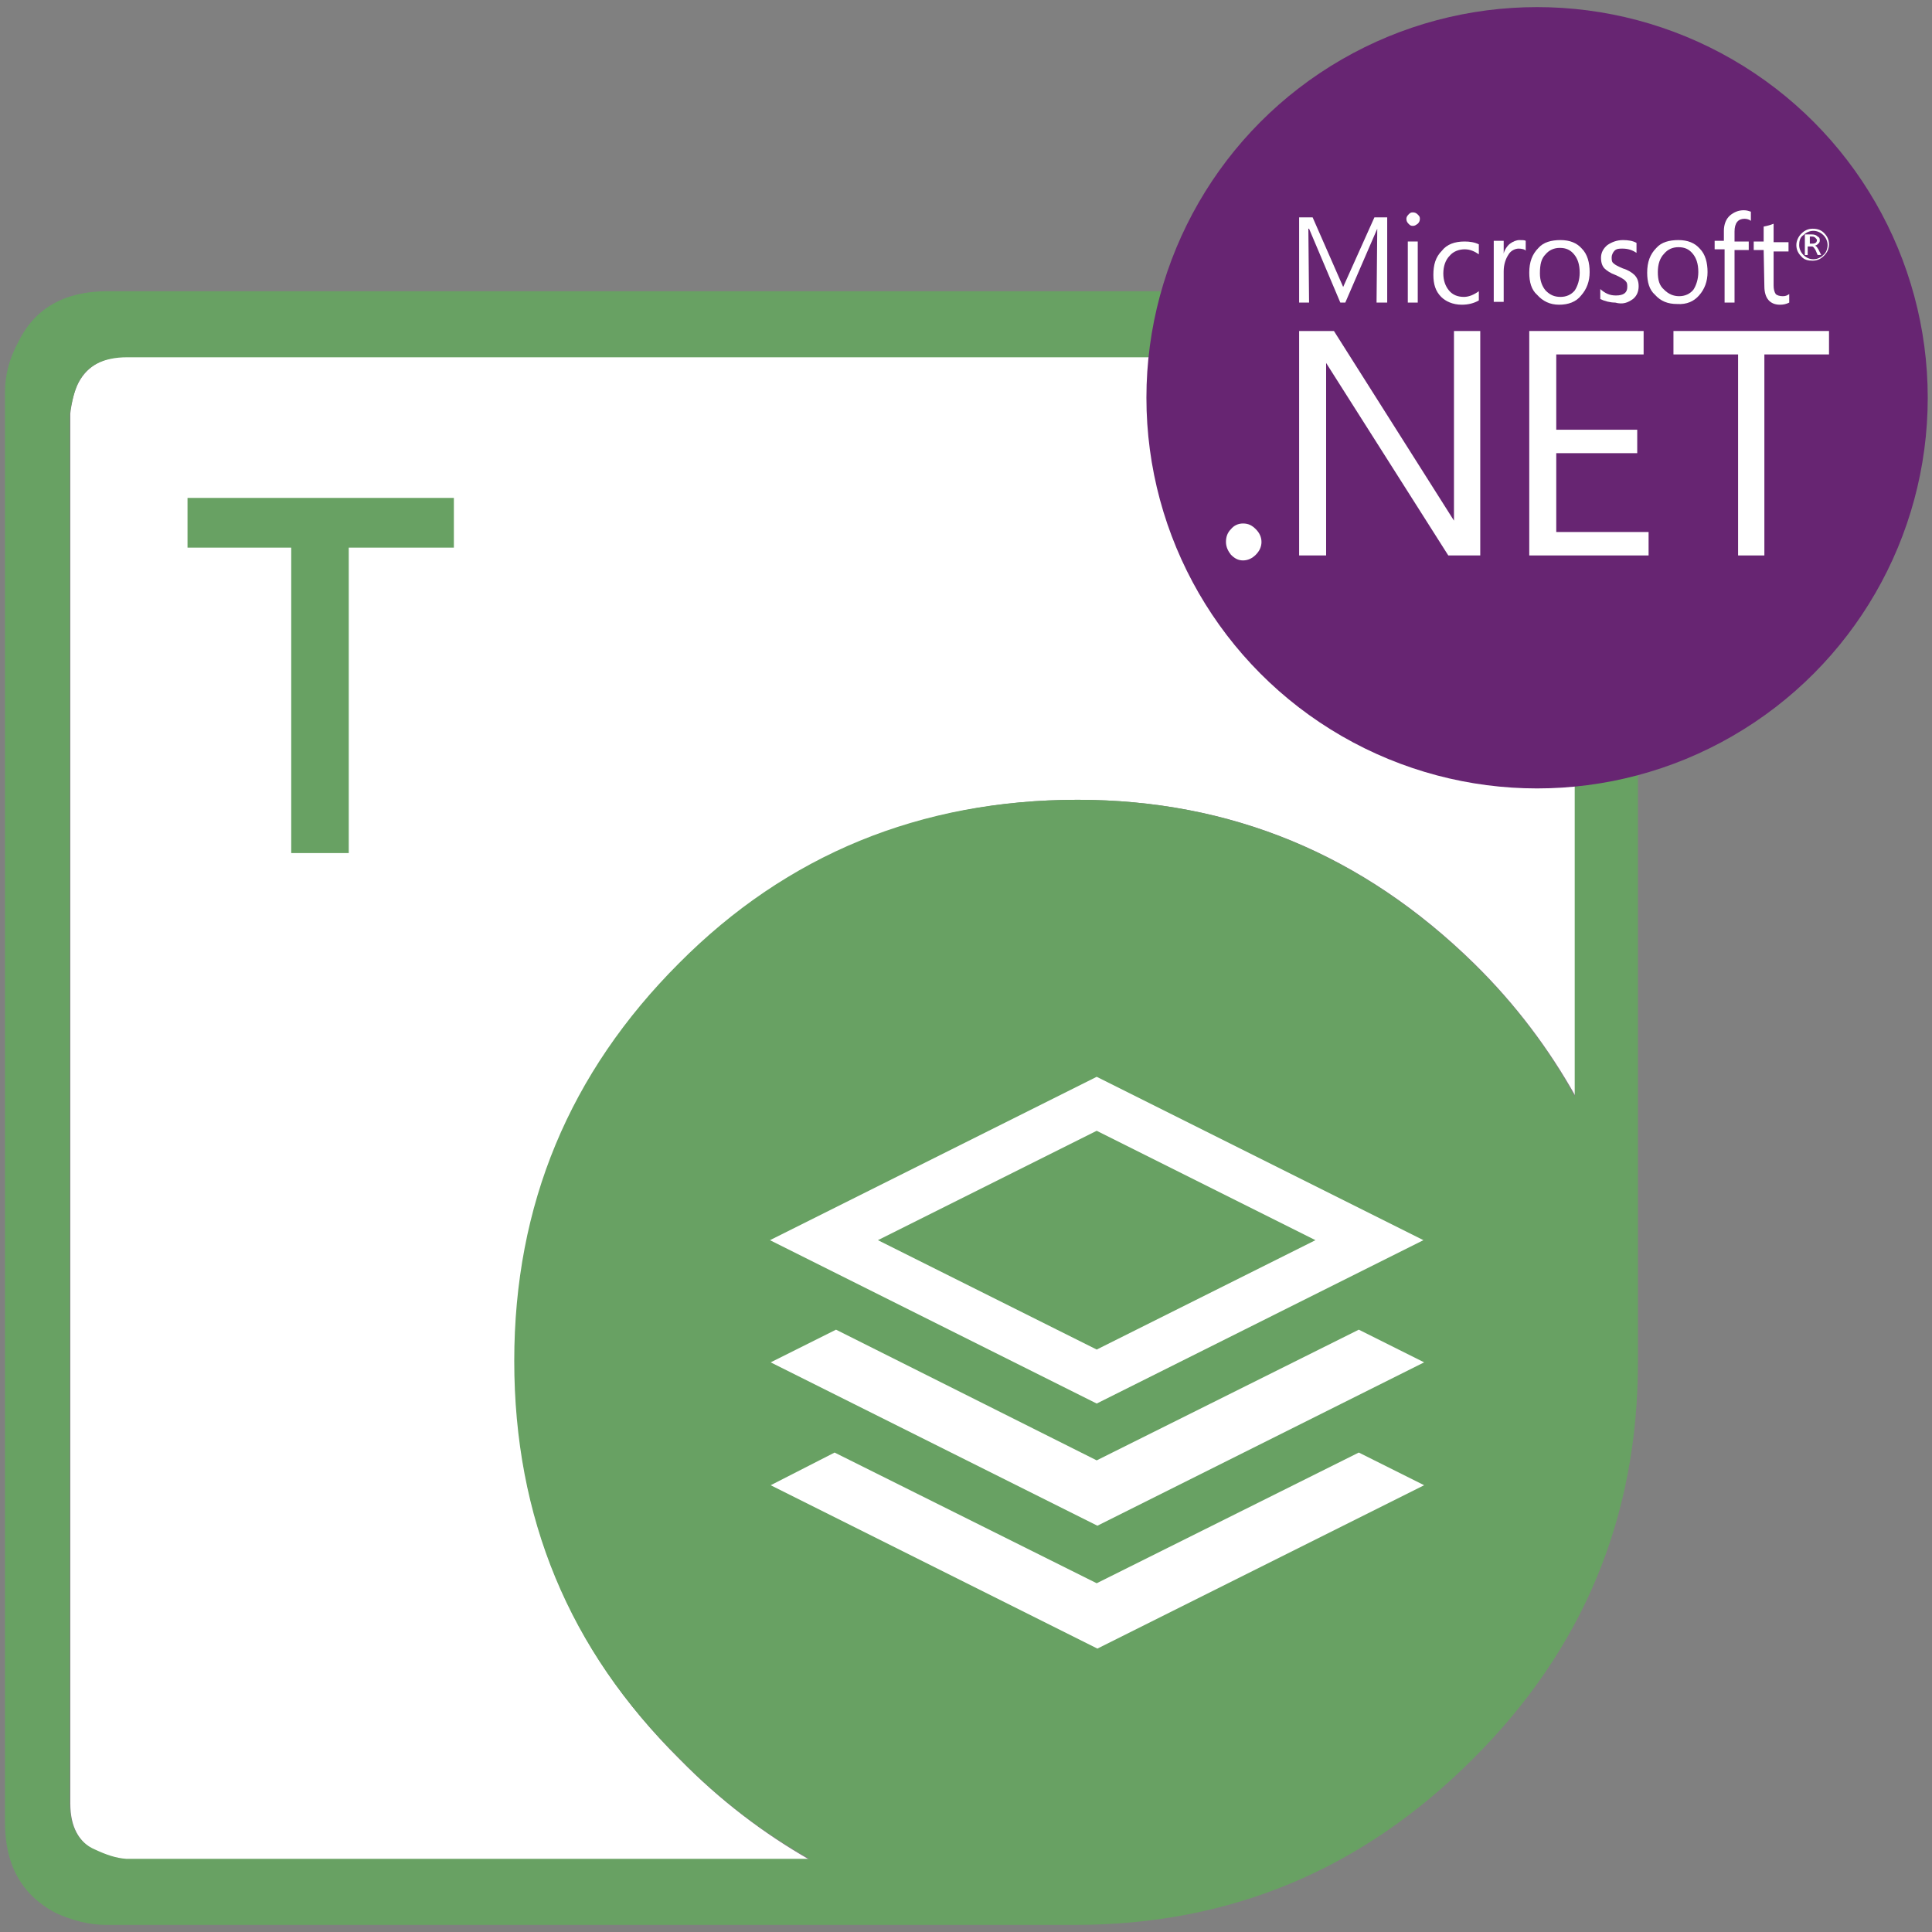
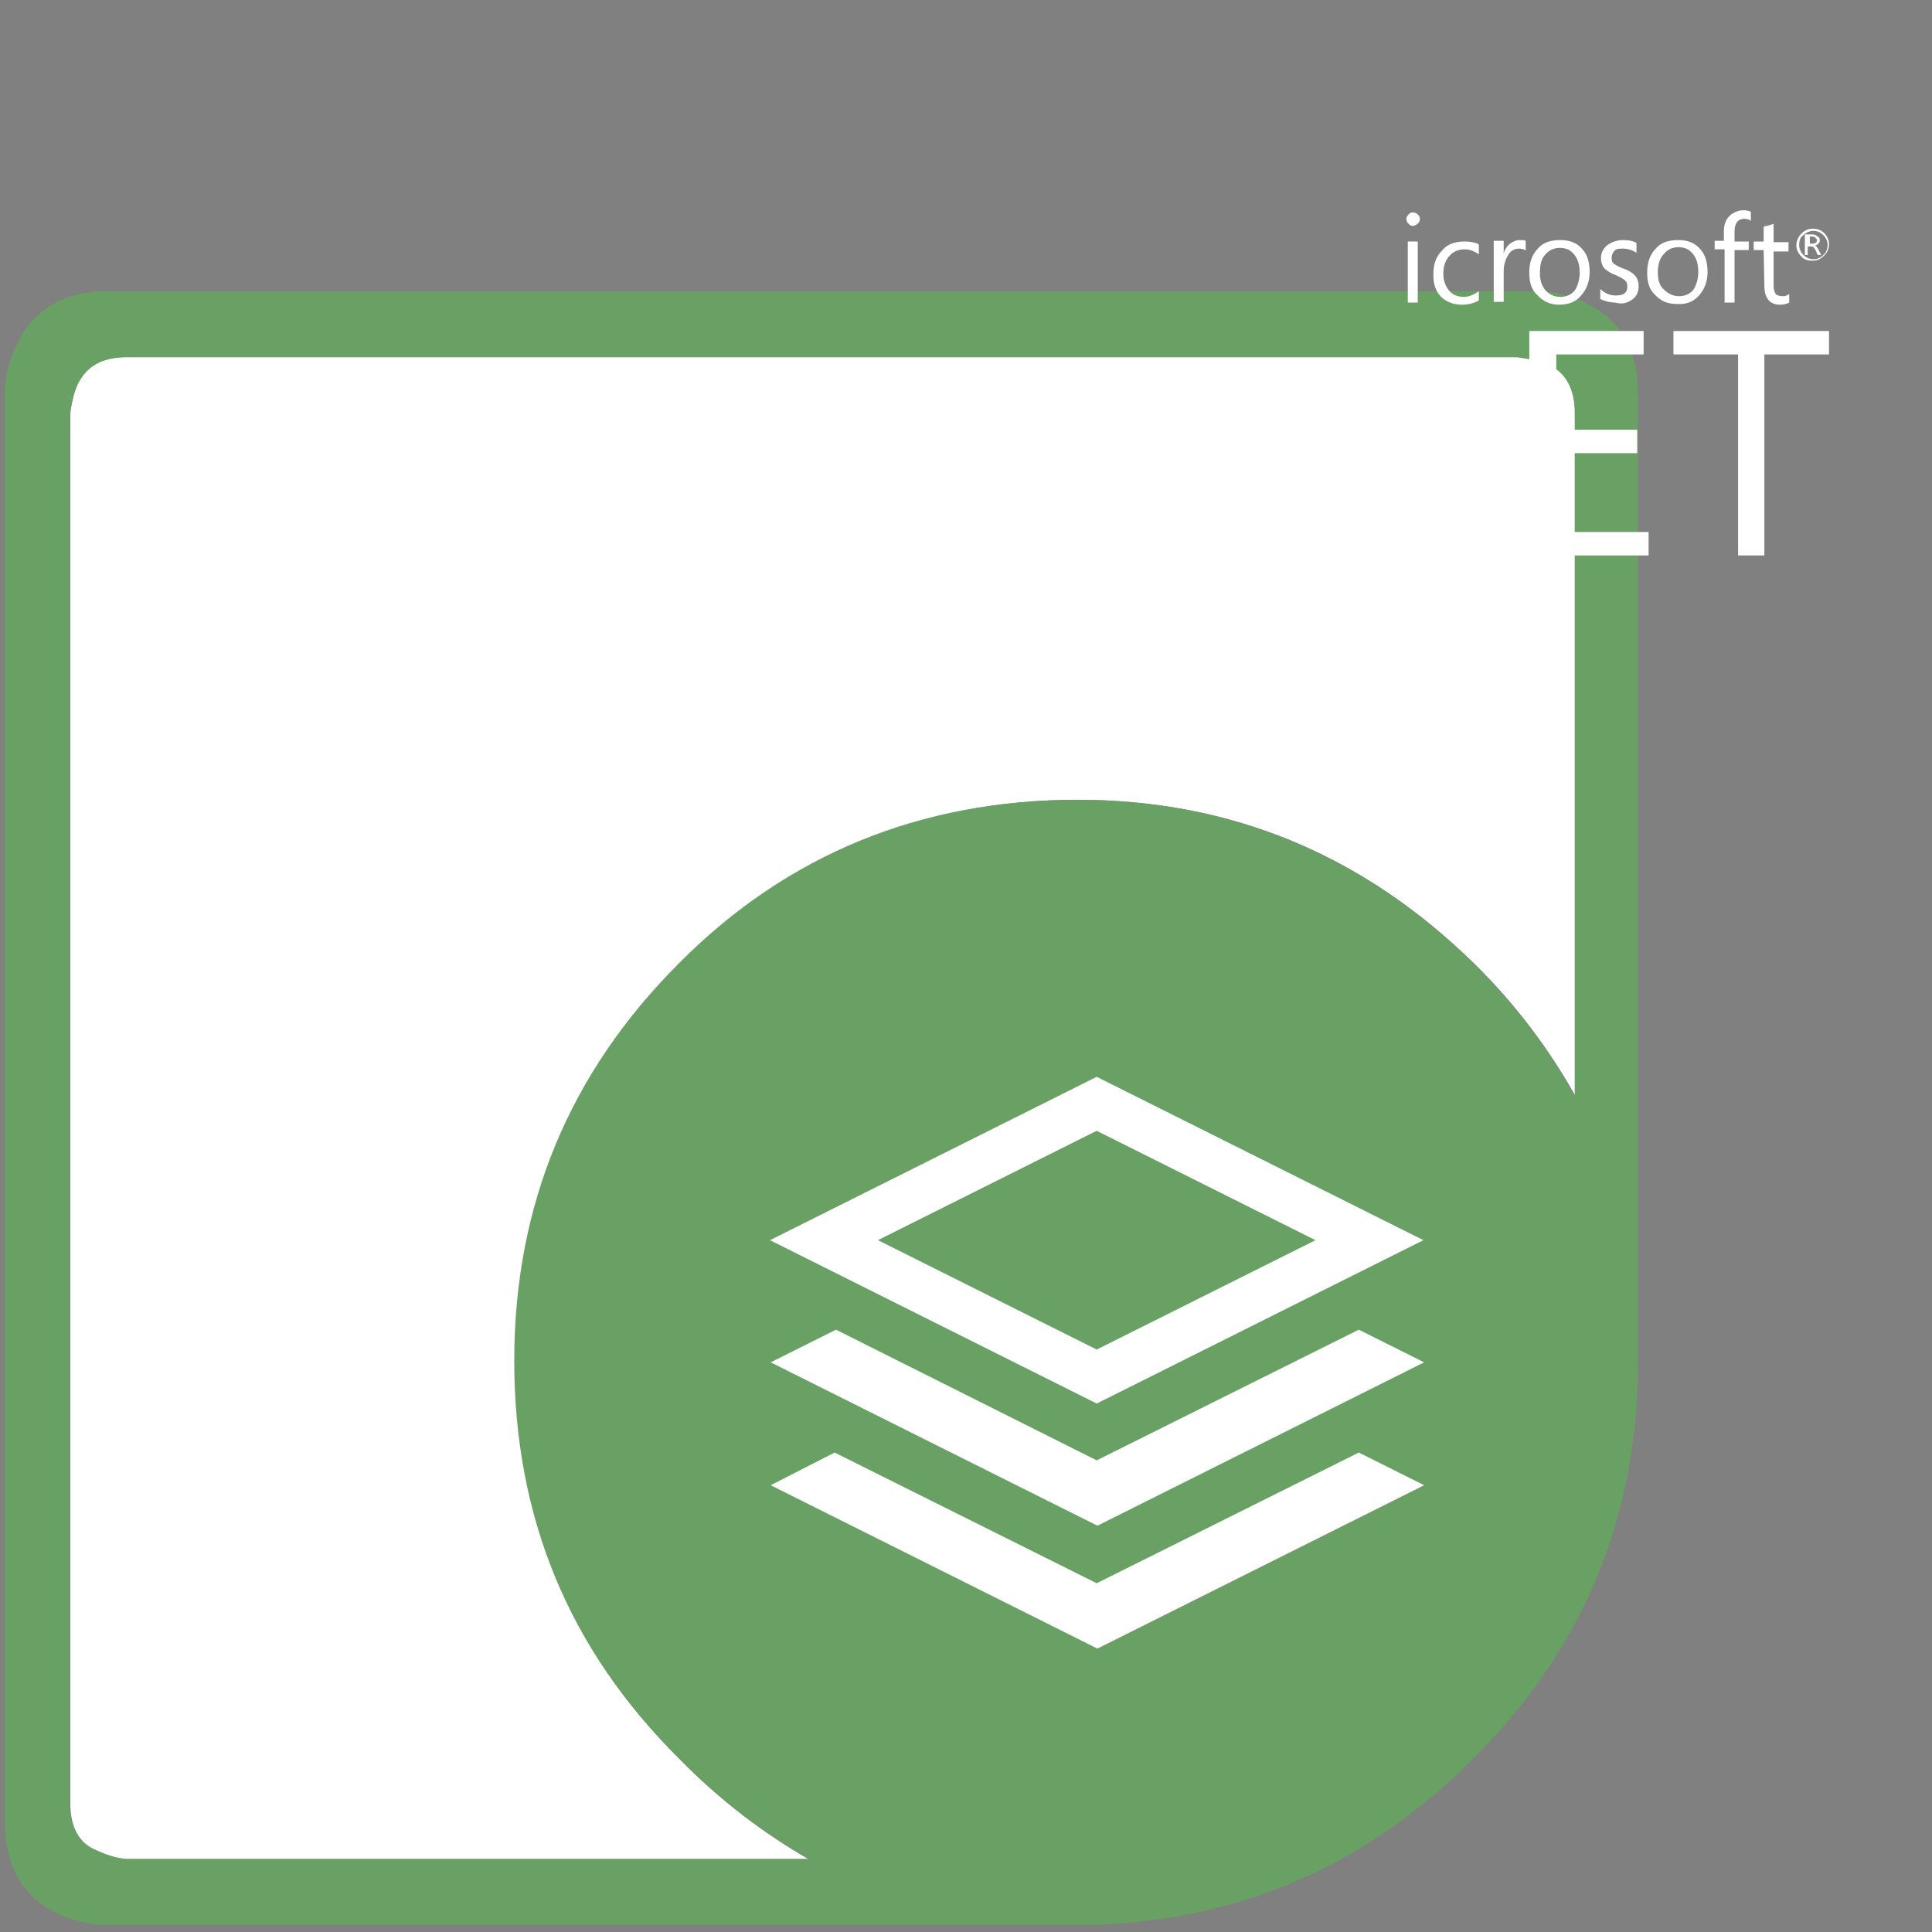
<svg xmlns="http://www.w3.org/2000/svg" version="1.1" id="Aspose.Totaly_for_Python_via_.NET" x="0" y="0" viewBox="0 0 272 272" style="enable-background:new 0 0 272 272" xml:space="preserve">
  <rect x="0" y="0" width="272" height="272" fill="#808080" stroke="none" />
  <style>.st0{fill-rule:evenodd;clip-rule:evenodd}.st0,.st4{fill:#fff}</style>
  <g id="Python_via_.NET">
    <g id="Python">
      <path id="XMLID_45_" class="st0" d="M151.7 112.6c-21.9 0-40.6 7.8-56 23.2-15.4 15.3-23.2 34-23.2 56s7.8 40.6 23.2 55.9c5.7 5.8 11.9 10.5 18.4 14.2H17.9c-1.6-.1-2.9-.5-4.4-1.3-2.4-1.2-3.6-3.4-3.6-6.7V58.2c.2-1.7.6-3.3 1.2-4.4 1.3-2.4 3.6-3.6 6.9-3.6h195.7l1.3.2c1.2.2 2.1.5 3 .8 2.5 1.2 3.8 3.4 3.8 6.9v96.2c-3.7-6.6-8.4-12.9-14.2-18.6-15.7-15.4-34.3-23.1-55.9-23.1z" />
      <path id="XMLID_42_" d="M151.7 112.6c21.6 0 40.3 7.8 55.9 23.2 5.8 5.7 10.5 12 14.1 18.6V58.2c0-3.5-1.3-5.8-3.8-6.9-.8-.3-1.9-.6-3-.8l-1.3-.2H17.9c-3.4 0-5.7 1.2-6.9 3.6-.6 1.3-.9 2.7-1.2 4.4v195.4c0 3.4 1.2 5.7 3.6 6.7 1.5.7 2.9 1.2 4.4 1.3H114c-6.6-3.7-12.8-8.4-18.4-14.2-15.5-15.2-23.2-33.9-23.2-55.9s7.8-40.6 23.2-56c15.2-15.3 34-23 56.1-23zm67-71.4c2.1.4 3.8.9 4.8 1.6 4.7 2.3 7.1 6.5 7.1 12.5v136.5c0 21.9-7.8 40.5-23.3 55.9-15.5 15.5-34.1 23.3-55.9 23.3H14.9c-2.3 0-4.7-.6-7.1-1.7-4.7-2.5-7.1-6.7-7.1-12.7V55.2c0-2.4.6-4.7 1.9-7.1C4.9 43.4 9.1 41 15.1 41h201.3c0-.1 2.3.2 2.3.2z" style="fill-rule:evenodd;clip-rule:evenodd;fill:#68A163" />
-       <path d="M49.2 120.1H41v-43H26.4v-7h37.5v7H49.1v43h.1z" style="fill:#68A163" />
      <path id="XMLID_37_" class="st0" d="m154.4 159.2-30.8 15.4 30.8 15.4 30.8-15.4-30.8-15.4zm0 38.4-46-23 46-23 46 23-46 23zm0 8 36.9-18.4 9.2 4.6-46 23-46-23 9.2-4.6 36.7 18.4zm-36.9-1.1 36.9 18.4 36.9-18.4 9.2 4.6-46 23-46-23 9-4.6z" />
    </g>
-     <circle cx="216.4" cy="56" r="55" style="fill:#672572" />
    <g id="XMLID_2_">
      <path id="XMLID_3_" class="st4" d="M229.9 42.1c.5-.4.8-1 .8-1.8 0-.7-.2-1.2-.6-1.6-.3-.3-.9-.7-1.6-.9-.7-.3-1.1-.5-1.3-.7-.3-.2-.3-.5-.3-.9 0-.3.2-.7.4-.9.3-.3.7-.3 1.1-.3.8 0 1.4.2 2 .6v-1.4c-.5-.3-1.2-.4-1.9-.4-.9 0-1.6.3-2.2.7-.6.5-.9 1.1-.9 1.8s.2 1.2.5 1.5c.3.3.9.7 1.5.9.7.3 1.2.6 1.4.8.3.3.3.5.3.9 0 .8-.5 1.2-1.6 1.2-.9 0-1.5-.3-2.2-.9v1.4c.6.3 1.4.5 2.1.5 1.1.3 1.8 0 2.5-.5z" />
      <path id="XMLID_29_" class="st4" d="M242.8 42.6h1.4v-7.4h2V34h-2v-1.4c0-1.2.5-1.8 1.4-1.8.3 0 .7.1.9.3v-1.3c-.3-.1-.6-.2-1-.2-.8 0-1.4.3-1.9.7-.6.5-.9 1.3-.9 2.2v1.4h-1.3v1.2h1.4v7.5z" />
      <path id="XMLID_30_" class="st4" d="M198.9 31.8c.3 0 .4-.1.7-.3.2-.2.3-.4.3-.7s-.1-.4-.3-.6-.4-.3-.7-.3-.4.1-.6.3c-.2.2-.3.4-.3.6 0 .3.1.5.3.7s.3.3.6.3z" />
      <path id="XMLID_31_" class="st4" d="M205.8 42.9c.9 0 1.7-.2 2.4-.6V41c-.7.5-1.4.8-2.1.8-.9 0-1.6-.3-2.1-.9-.5-.6-.8-1.4-.8-2.4s.3-1.9.9-2.5c.5-.6 1.3-.9 2.1-.9s1.4.3 2 .7v-1.4c-.6-.3-1.3-.4-2-.4-1.4 0-2.5.4-3.2 1.3-.9.9-1.2 2-1.2 3.4 0 1.3.3 2.3 1.1 3.1.6.6 1.6 1.1 2.9 1.1z" />
      <path id="XMLID_34_" class="st4" d="M254.8 34.7h.3c.2 0 .3.2.5.5l.3.7h.5l-.4-.8c-.2-.3-.3-.5-.5-.5.3-.1.4-.2.5-.3.2-.2.2-.3.2-.5 0-.3-.1-.4-.3-.5-.2-.2-.4-.3-.9-.3h-.9v2.9h.4v-1.2h.3zm0-1.4h.3c.3 0 .4.1.5.2.1.1.2.2.2.3 0 .3-.2.5-.6.5h-.4v-1z" />
      <path id="XMLID_35_" class="st4" d="M248.4 40.3c0 1.7.8 2.6 2.2 2.6.5 0 .9-.1 1.3-.3v-1.2c-.3.2-.5.3-.9.3s-.8-.1-1-.3c-.2-.3-.3-.7-.3-1.2v-4.8h2.1v-1.3h-2.1v-2.6c-.5.2-.9.3-1.4.4V34h-1.4v1.2h1.4l.1 5.1z" />
      <path id="XMLID_40_" class="st4" d="M255.2 36.7c.7 0 1.2-.3 1.6-.7s.7-.9.7-1.6c0-.7-.3-1.2-.7-1.6-.4-.4-.9-.6-1.6-.6-.7 0-1.2.3-1.6.7-.4.4-.7 1-.7 1.6 0 .7.3 1.2.7 1.6.4.5 1 .6 1.6.6zm-1.3-3.6c.4-.4.9-.6 1.4-.6s1 .2 1.4.6c.4.4.6.9.6 1.4s-.2 1.1-.6 1.4c-.4.4-.9.6-1.4.6s-1-.2-1.4-.6-.6-.9-.6-1.4.1-1.1.6-1.4z" />
      <path id="XMLID_41_" class="st4" d="M198.2 34h1.4v8.6h-1.4V34z" />
      <path id="XMLID_44_" class="st4" d="M219.5 42.9c1.3 0 2.4-.4 3.1-1.3.8-.9 1.2-2 1.2-3.3 0-1.3-.3-2.5-1.1-3.3-.7-.8-1.7-1.2-3-1.2s-2.4.3-3.1 1.1c-.9.9-1.3 2-1.3 3.5 0 1.3.3 2.4 1.1 3.1.8.9 1.8 1.4 3.1 1.4zm-1.9-7.1c.5-.6 1.2-.9 2-.9.9 0 1.5.3 2 .9.5.6.8 1.4.8 2.6 0 1-.3 1.9-.7 2.5-.5.6-1.2.9-2 .9-.9 0-1.5-.3-2.1-.9-.5-.6-.8-1.4-.8-2.4 0-1.3.2-2.1.8-2.7z" />
      <path id="XMLID_47_" class="st4" d="M239.2 41.6c.8-.9 1.2-2 1.2-3.3 0-1.3-.3-2.5-1.1-3.3-.7-.8-1.7-1.2-3-1.2s-2.4.3-3.1 1.1c-.9.9-1.3 2-1.3 3.5 0 1.3.3 2.4 1.1 3.1.8.9 1.8 1.3 3.1 1.3 1.4.1 2.4-.4 3.1-1.2zm-5.8-3.3c0-1.1.3-2 .9-2.6.5-.6 1.2-.9 2-.9.9 0 1.5.3 2 .9.5.6.8 1.4.8 2.6 0 1-.3 1.9-.7 2.5-.5.6-1.2.9-2 .9s-1.5-.3-2.1-.9c-.7-.6-.9-1.4-.9-2.5z" />
      <path id="XMLID_48_" class="st4" d="M219.1 63.8h11.4v-3.3h-11.4V49.9h12.3v-3.3h-16.1v31.6h16.8v-3.3h-13V63.8z" />
      <path id="XMLID_49_" class="st4" d="M235.6 49.9h9.1v28.3h3.7V49.9h9.1v-3.3h-21.9v3.3z" />
      <path id="XMLID_50_" class="st4" d="M175 73.7c-.7 0-1.3.3-1.7.8-.5.5-.7 1.1-.7 1.8s.3 1.3.7 1.8c.5.5 1 .8 1.7.8s1.3-.3 1.8-.8.8-1.1.8-1.8-.3-1.3-.8-1.8-1-.8-1.8-.8z" />
      <path id="XMLID_51_" class="st4" d="M212.6 34.3c-.4.3-.8.9-.9 1.4v-1.8h-1.4v8.6h1.4v-4.3c0-1 .3-1.8.7-2.4.3-.5.9-.8 1.4-.8.4 0 .9.1 1 .3v-1.4c-.2-.1-.4-.1-.9-.1-.4 0-.9.2-1.3.5z" />
-       <path id="XMLID_52_" class="st4" d="M184.2 32.2h.1l4.4 10.4h.7l4.5-10.4-.1 10.4h1.5v-12h-1.8l-4.4 9.8-4.3-9.8h-1.9v12h1.4l-.1-10.4z" />
-       <path id="XMLID_53_" class="st4" d="m204.7 73.3-16.9-26.7h-4.9v31.6h3.8V51.1l17.2 27.1h4.5V46.6h-3.7v26.7z" />
    </g>
  </g>
</svg>